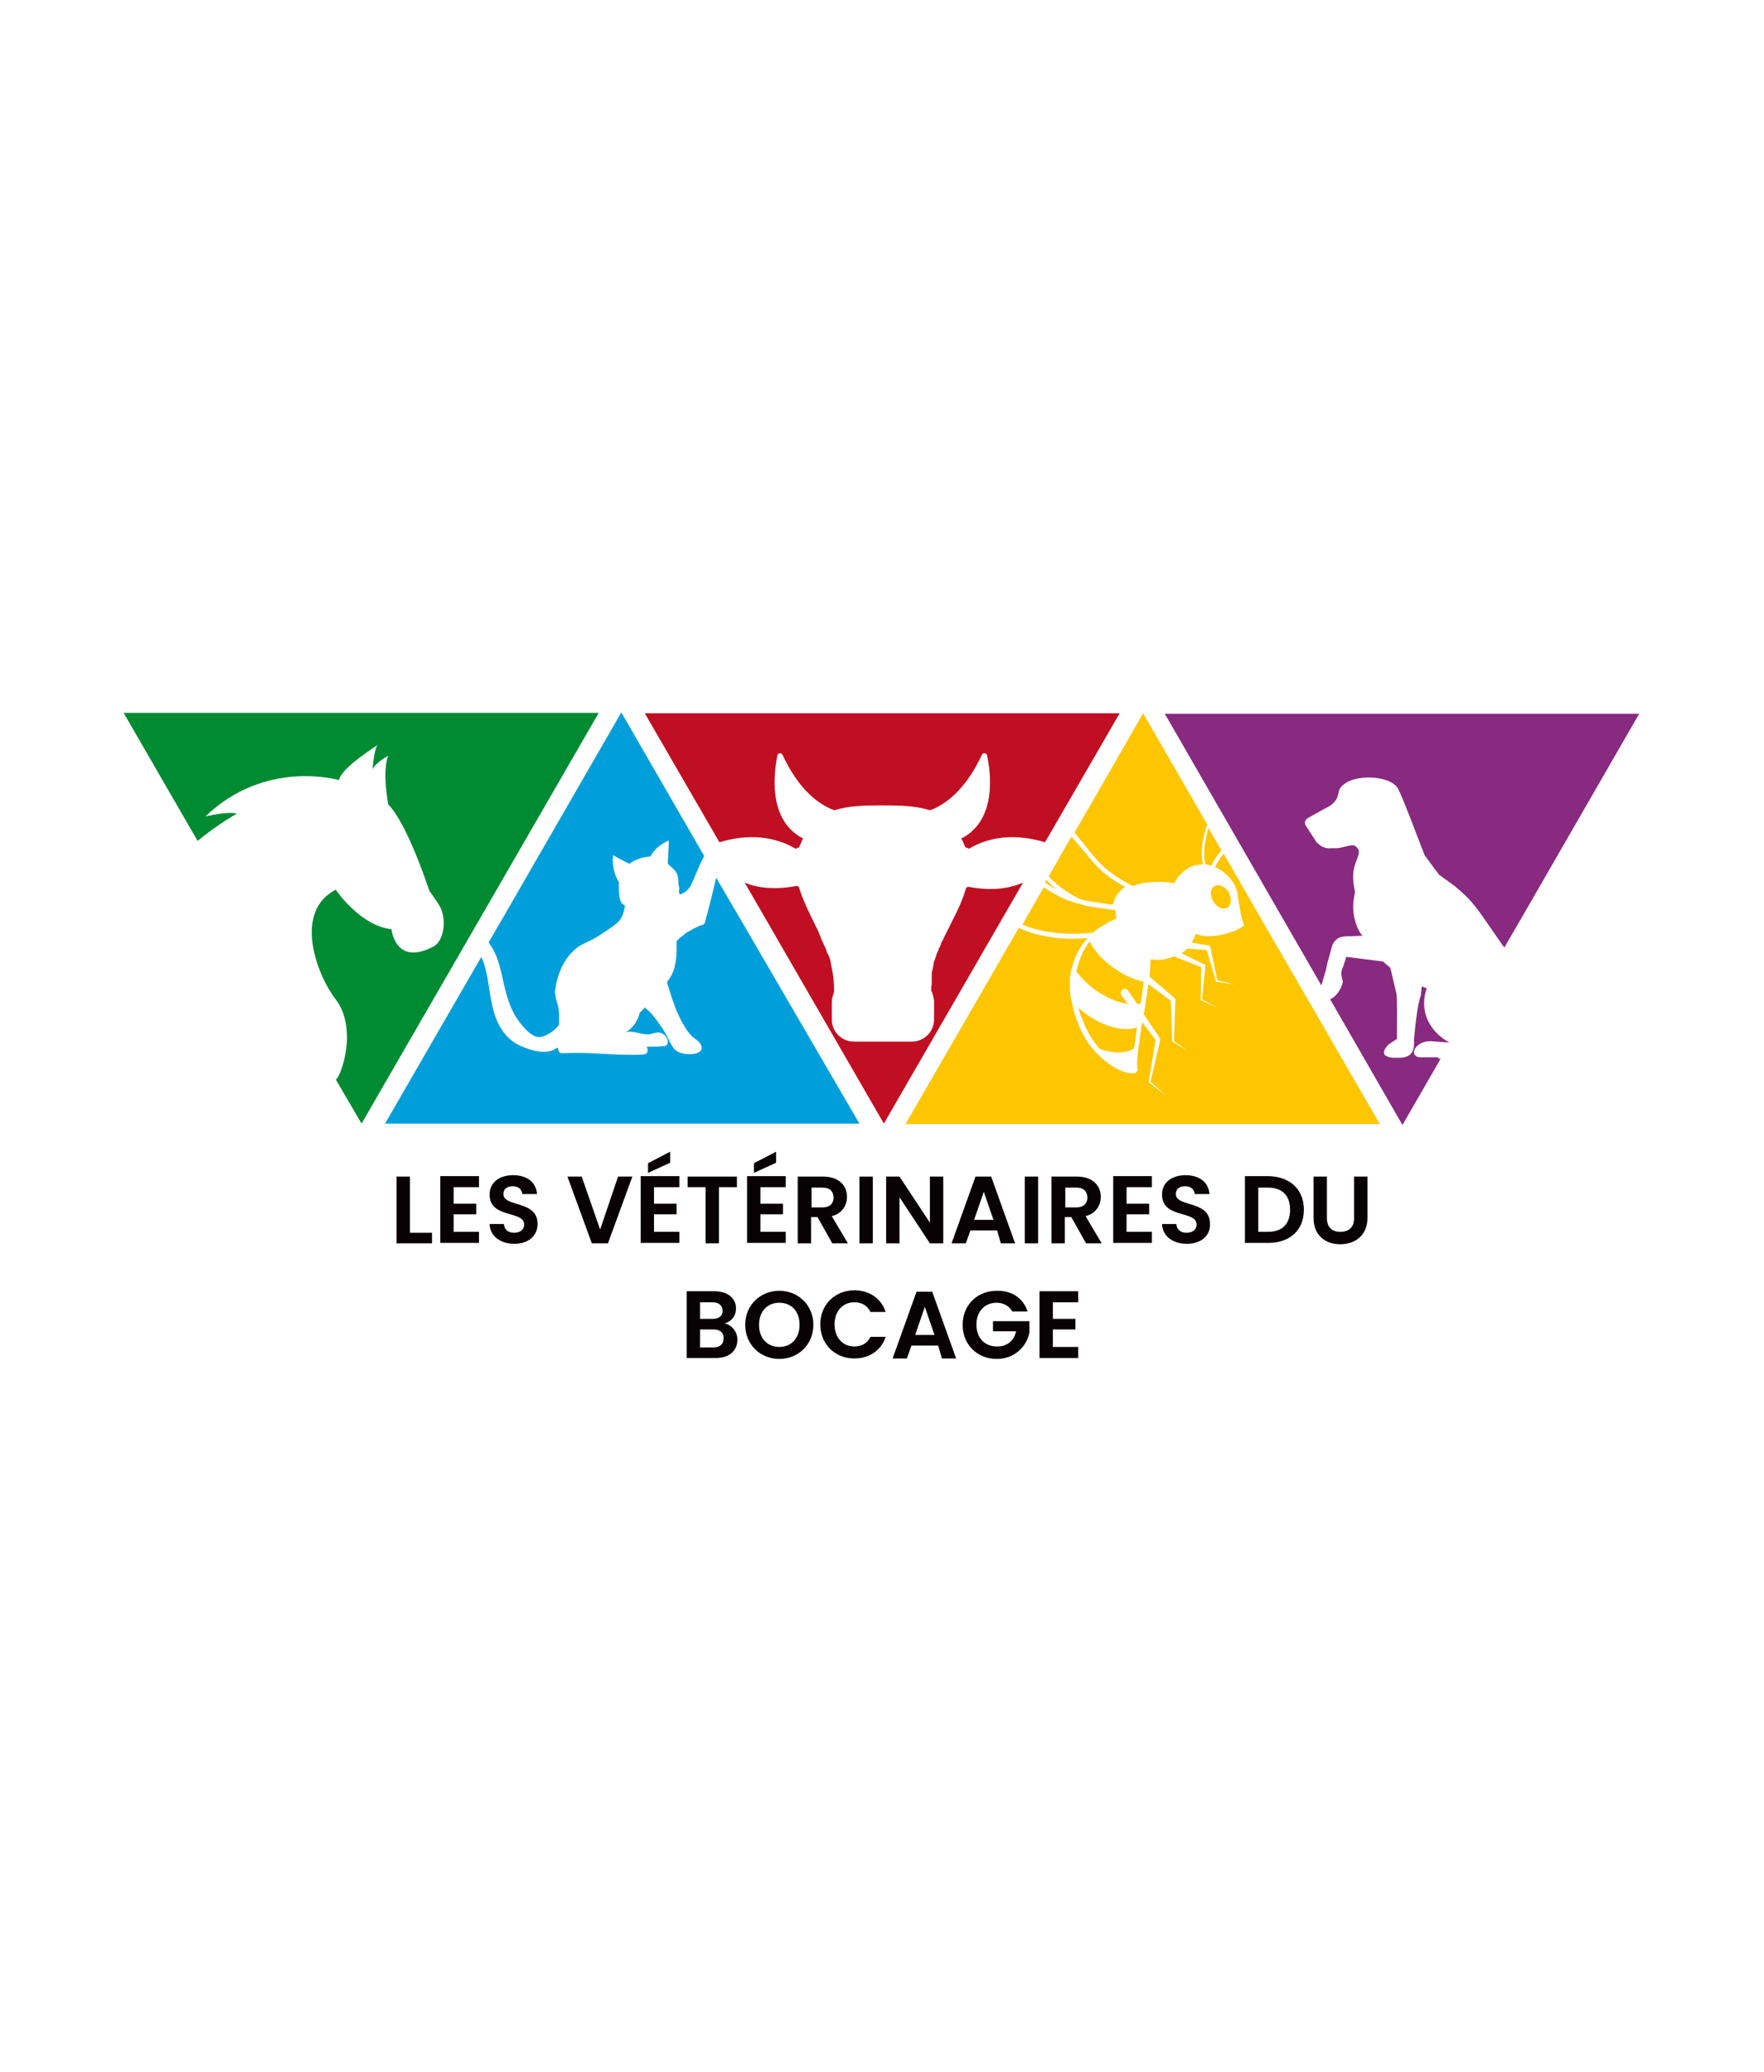
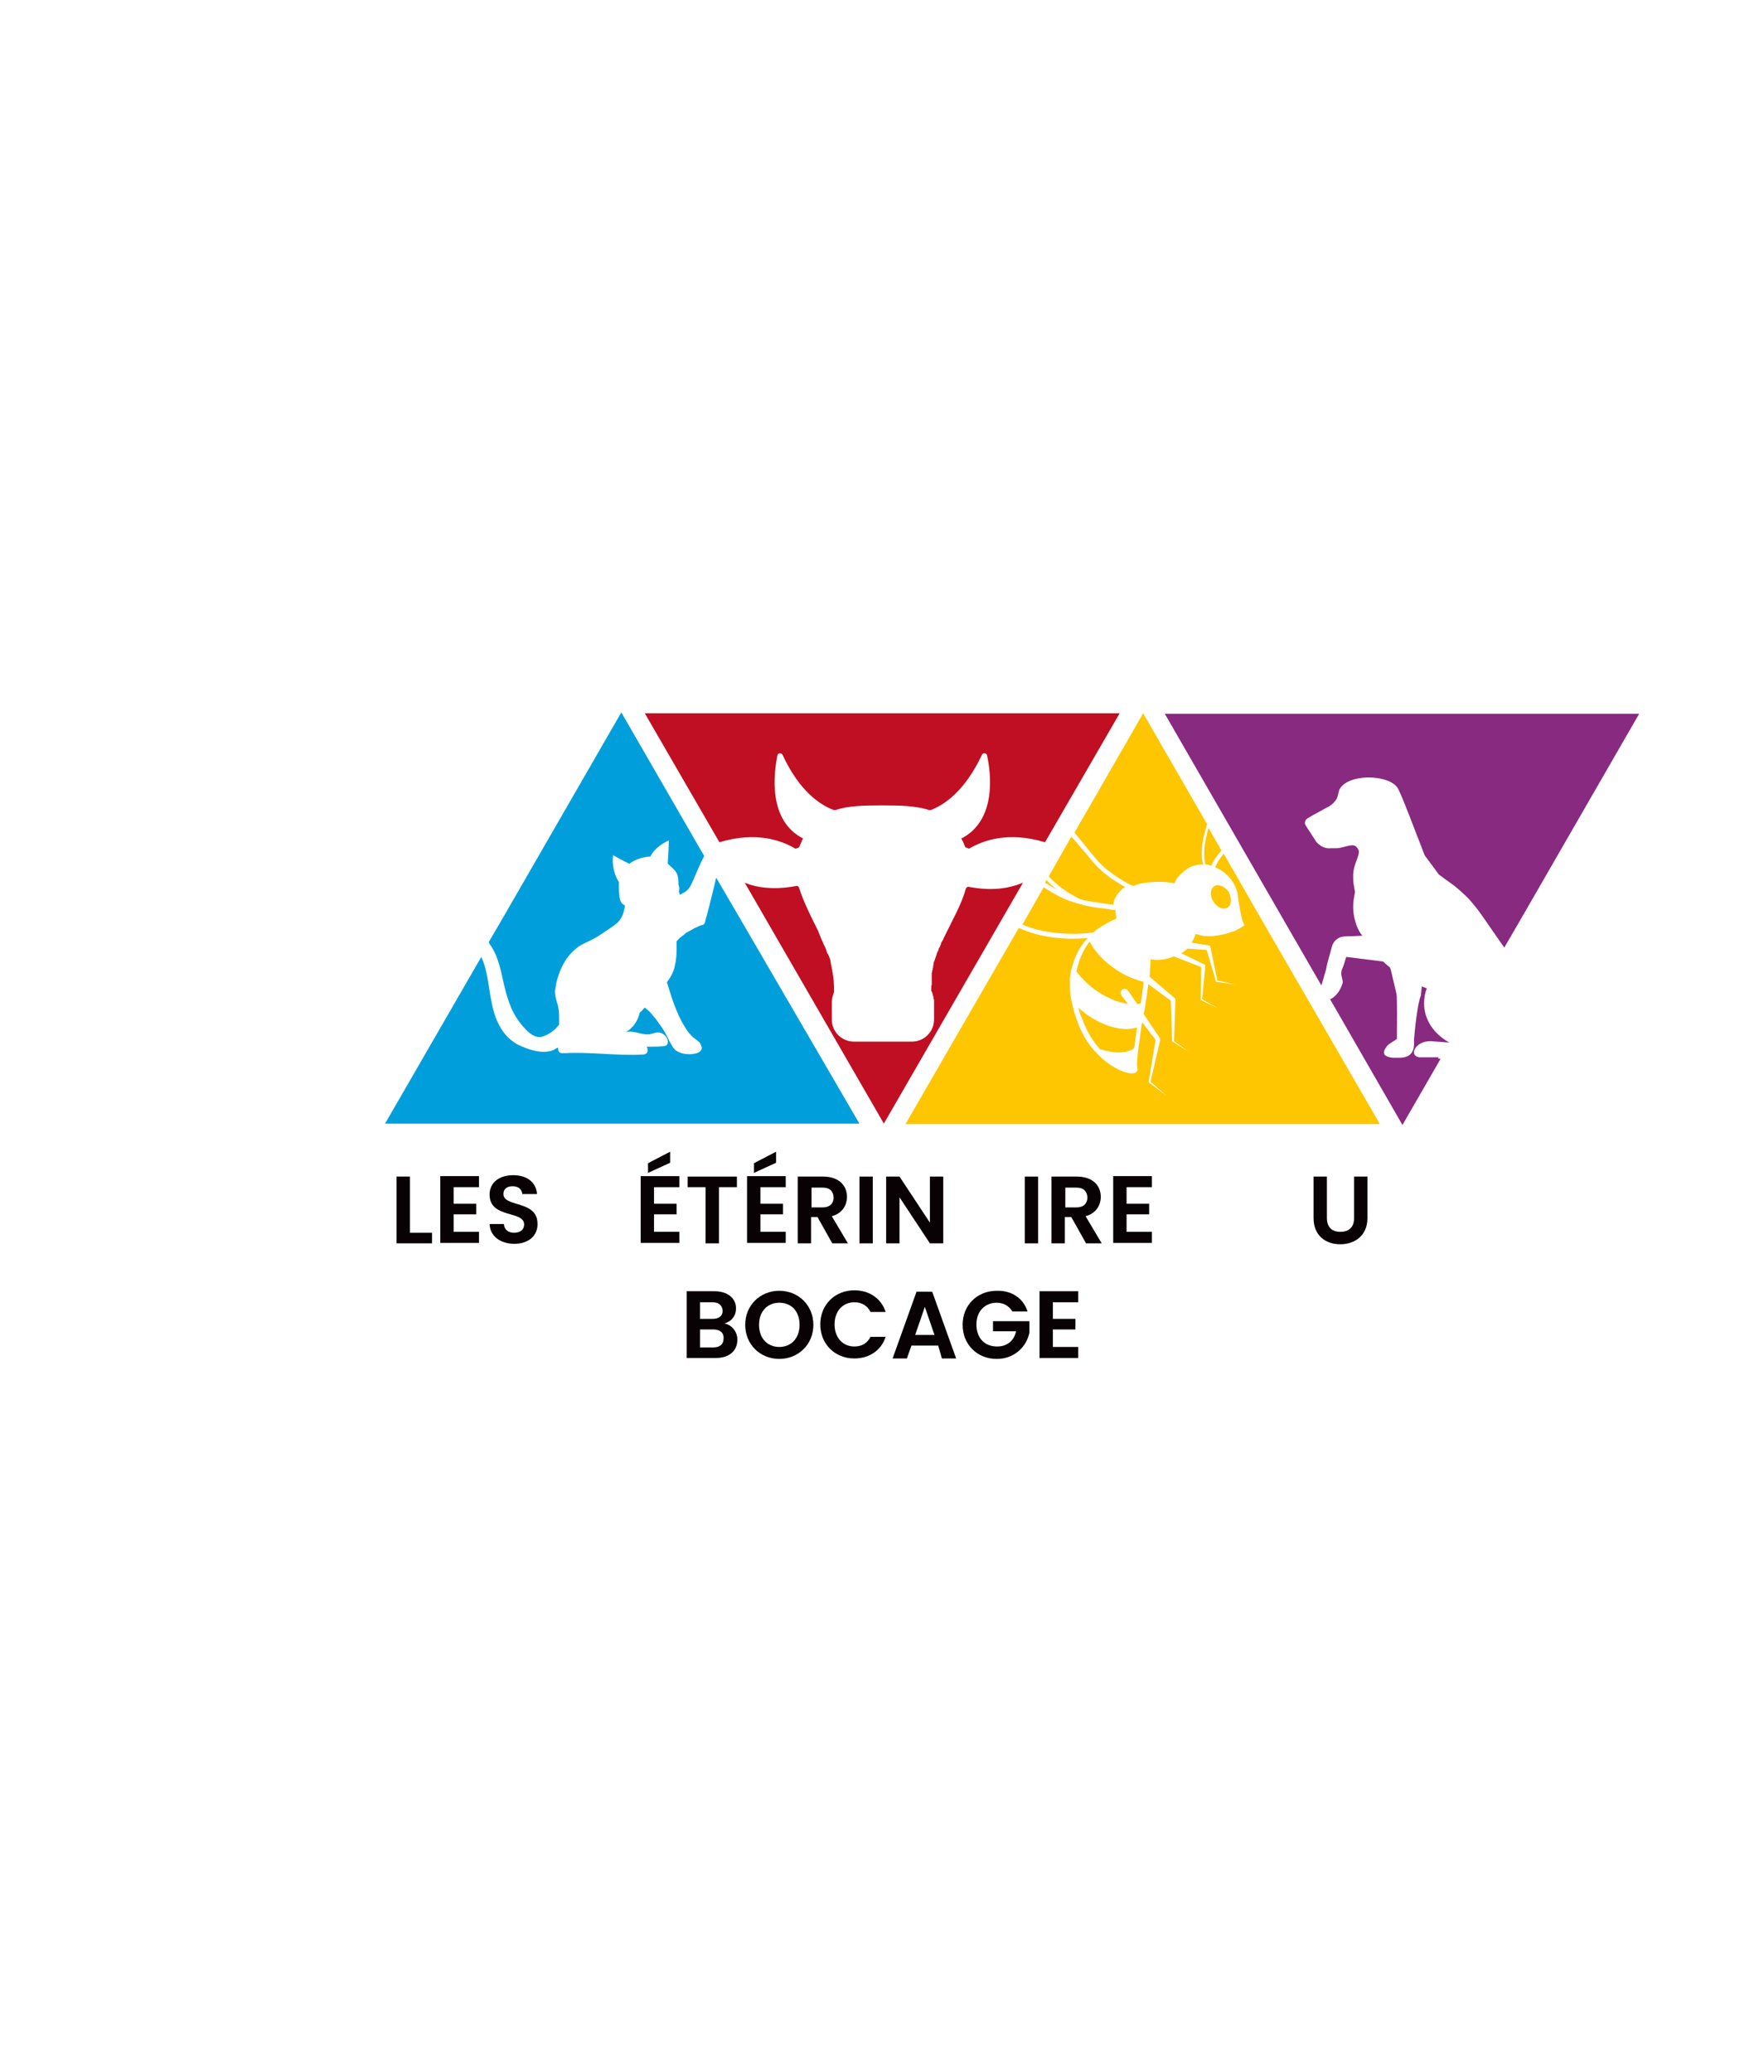
<svg xmlns="http://www.w3.org/2000/svg" version="1.1" id="Calque_1" x="0px" y="0px" viewBox="0 0 383 450" style="enable-background:new 0 0 383 450;" xml:space="preserve">
  <style type="text/css">
	.st0{fill:#009FDB;}
	.st1{fill:#C00F22;}
	.st2{fill:#FDC600;}
	.st3{fill:#882A80;}
	.st4{fill:#008B33;}
	.st5{fill:#090204;}
</style>
  <g>
    <g>
      <g>
        <path class="st0" d="M106.6,205.4c0.5,0.7,0.8,1.5,1.2,2.3c0.5,1.4,0.9,2.8,1.2,4.2c0.5,2.3,1,4.6,1.9,6.7     c0.2,0.6,0.5,1.1,0.8,1.7c0.7,1.2,1.5,2.3,2.5,3.3c0.3,0.3,0.6,0.6,0.9,0.8c0.5,0.4,1.1,0.7,1.7,0.8c0.3,0,0.7,0,1-0.1     c0.6-0.2,1.2-0.5,1.7-0.8c0.7-0.5,1.4-1.1,1.9-1.8v0c0-0.2,0-0.3,0-0.5v-0.8c0-0.6,0-1.2-0.1-1.9c0-0.2-0.1-0.5-0.1-0.7     c-0.2-0.8-0.5-1.5-0.6-2.3c0-0.2-0.1-0.5-0.1-0.7l0,0v0c0-0.1,0-0.1,0-0.2c0-0.2,0-0.5,0.1-0.7c0,0,0-0.1,0-0.1     c0.1-0.4,0.1-0.8,0.2-1.2c1.1-4.5,3.1-6.6,4.9-7.9c1.3-0.8,2.5-1.2,3.3-1.7c0.1,0,0.1-0.1,0.2-0.1c1.2-0.7,2.3-1.5,3.5-2.3     c0,0,0,0,0,0c0.7-0.5,1.5-1,2-1.8c0.4-0.6,0.6-1.2,0.8-1.9c0-0.1,0-0.3,0.1-0.4c0-0.2,0.1-0.5,0.1-0.7c0,0,0,0-0.1,0     c-0.3-0.2-0.6-0.4-0.7-0.6c-0.2-0.3-0.3-0.8-0.4-1.2c-0.1-1-0.2-2.1-0.1-3.2c0,0,0,0,0,0v0c-0.1-0.2-0.2-0.3-0.3-0.5     c-0.9-1.7-1.2-3.6-1-5.4c1.1,0.6,2.1,1.2,3.2,1.7c0.1,0.1,0.2,0.1,0.3,0.2c1.3-1,3-1.5,4.6-1.6c0.1-0.2,0.2-0.3,0.3-0.5     c0.8-1.3,2.2-2.3,3.7-3c0,1.6-0.1,3.1-0.2,4.7c0,0.1,0,0.3,0,0.4c0.3,0.2,0.5,0.5,0.8,0.7l0.2,0.2c0.2,0.2,0.4,0.4,0.5,0.5     c0.2,0.3,0.4,0.5,0.5,0.8c0.3,0.7,0.3,1.5,0.3,2.3c0.1,0.2,0.3,0.7,0.1,1.4c0,0.2,0.1,0.4,0.1,0.5c0,0,0,0,0,0     c0,0.1,0.1,0.2,0.1,0.3c0.2-0.1,0.5-0.2,0.7-0.4c0,0,0.1,0,0.1,0c0.3-0.2,0.7-0.4,0.9-0.7c0.4-0.4,0.7-0.9,0.9-1.4     c0.5-1,0.9-2.1,1.4-3.2c0,0,0,0,0,0c0.4-0.9,0.8-1.8,1.3-2.7l-18-31.2l-25.7,44.6l-3.1,5.3C106.3,205,106.4,205.2,106.6,205.4z" />
        <path class="st0" d="M160.7,199.5l-5.2-8.9c0,0,0,0,0,0c-0.2,0.7-0.3,1.4-0.5,2.1c-0.6,2.5-1.2,4.9-1.9,7.4     c0,0.2-0.1,0.4-0.2,0.5c-0.1,0.2-0.4,0.3-0.6,0.3c-0.6,0.2-1.1,0.5-1.6,0.7c-0.2,0.1-0.3,0.2-0.5,0.3c-0.4,0.2-0.7,0.4-1.1,0.6     c-0.2,0.1-0.4,0.3-0.5,0.4c-0.3,0.2-0.6,0.5-0.9,0.7c-0.2,0.1-0.3,0.3-0.5,0.5c-0.1,0.1-0.2,0.2-0.3,0.3c0,0.6,0,1.2,0,1.8     c0,1.2-0.1,2.4-0.4,3.6c0,0.2-0.1,0.3-0.1,0.5c-0.1,0.3-0.2,0.5-0.3,0.8c-0.3,0.8-0.8,1.5-1.3,2.2c0.7,2.2,1.3,4.4,2.3,6.6     c0.2,0.4,0.3,0.8,0.5,1.1c0.4,0.9,0.9,1.7,1.4,2.5c0.4,0.6,0.9,1.2,1.4,1.7c0.5,0.4,1,0.7,1.4,1.1c0.2,0.2,0.4,0.6,0.5,0.9     c0.1,0.2,0.1,0.5,0,0.7c-0.3,0.7-1.2,0.9-2,1c-1.3,0.1-2.7-0.1-3.7-0.9c-0.5-0.5-0.8-1.1-1.2-1.8c-0.6-1.3-1.3-2.6-2.2-3.8     c0,0-0.1-0.1-0.1-0.1c-0.5-0.8-1.1-1.5-1.7-2.2c-0.4-0.5-0.9-0.9-1.4-1.3l0,0c-0.1,0.1-0.3,0.3-0.4,0.4c-0.2,0.3-0.5,0.5-0.7,0.7     c0,0,0,0,0,0c0,0,0,0,0,0c-0.4,1.8-1.5,3.4-3.1,4.3c1.6-0.6,3.4,0.6,5.2,0.4c0.6-0.1,1.3-0.4,1.9-0.4c1,0,2,0.9,2.1,1.9     c0,0.3,0,0.6-0.2,0.8c-0.2,0.2-0.6,0.3-0.9,0.3c-1.2,0.1-2.3,0.1-3.5,0.1c0,0,0,0,0,0c0.1,0.2,0.2,0.4,0.2,0.6     c0,0.3,0,0.6-0.2,0.8c-0.2,0.2-0.5,0.3-0.9,0.3c-5.6,0.3-11.2-0.6-16.8-0.3c-0.2,0-0.4,0-0.5,0c-0.2,0-0.4,0-0.6-0.1     c-0.2-0.1-0.4-0.4-0.4-0.7c0,0,0,0,0-0.1c0-0.1,0-0.2-0.1-0.3c-0.2,0.1-0.5,0.2-0.7,0.4c-0.1,0-0.1,0.1-0.2,0.1     c-1.9,0.8-4.1,0.3-6-0.4c-1-0.4-2.1-0.8-2.9-1.5c-2-1.4-3.3-3.8-4-6.1c-0.7-2.4-1-4.9-1.4-7.3c-0.3-1.7-0.7-3.4-1.4-4.9     l-20.9,36.2h51.5h51.5L160.7,199.5z" />
      </g>
      <g>
        <polygon class="st1" points="102.4,178.2 102.4,178.2 102.4,178.2 102.4,178.3 102.4,178.2 102.4,178.2    " />
      </g>
      <g>
        <path class="st2" d="M226.9,191.7c0.8,0.5,1.7,1,2.5,1.5c-0.8-0.7-1.6-1.4-2.2-2.1L226.9,191.7L226.9,191.7z" />
        <path class="st2" d="M235.8,220.2c-0.6-0.5-1.2-0.9-1.7-1.4c0,0,0,0,0,0c0,0.1,0.1,0.2,0.1,0.3c0,0.1,0,0.2,0.1,0.3     c0.2,0.6,0.3,1.2,0.6,1.7c0.1,0.2,0.1,0.3,0.2,0.4l0.2,0.6c0.7,1.8,1.7,3.5,2.9,5c0.2,0.2,0.4,0.5,0.6,0.7c2.9,1,5.7,1,7.4-0.1     c0-0.1,0-0.3,0.1-0.5c0.1-0.7,0.2-1.4,0.3-2.1c0.1-0.5,0.1-1,0.2-1.5l0.1-0.5v0C244,224.1,239.7,223,235.8,220.2z" />
        <path class="st2" d="M234.4,195.2C234.5,195.2,234.5,195.2,234.4,195.2c0.2,0.1,0.4,0.1,0.6,0.2c0.4,0.1,0.7,0.2,1.1,0.2     c0.3,0.1,0.6,0.1,0.9,0.2c0.3,0.1,0.6,0.1,0.9,0.1c0.4,0.1,0.7,0.1,1.1,0.2c0.5,0.1,1,0.1,1.4,0.2c0.4,0.1,0.9,0.1,1.3,0.1     c0.2-1.3,0.9-2.4,1.9-3.3c0.2-0.2,0.4-0.3,0.7-0.5c-1.2-0.6-2.2-1.3-3.1-1.9c-0.4-0.3-0.8-0.6-1.2-0.9c-1.8-1.4-3.1-3.1-4.5-4.8     l-0.8-0.9c-0.6-0.7-1.3-1.6-2.1-2.4l-4.9,8.6C229.3,192.1,231.6,193.8,234.4,195.2z" />
        <path class="st2" d="M264,192.3c-0.1,0-0.2,0.1-0.3,0.1c-0.3,0.2-0.6,0.5-0.7,0.9c-0.2,0.7-0.1,1.6,0.4,2.4     c0.3,0.5,0.7,0.9,1.1,1.2c0.6,0.4,1.2,0.5,1.8,0.3c0,0,0,0,0,0c0.1,0,0.1,0,0.2-0.1c0.4-0.2,0.6-0.6,0.7-1.1c0.1-0.6,0-1.3-0.3-2     c0-0.1-0.1-0.2-0.1-0.3C266.1,192.7,264.9,192,264,192.3z" />
        <path class="st2" d="M262.4,179.8c-0.7,2.3-1.3,5.3-0.7,7.9c0.5,0,0.9,0.2,1.3,0.3c0.5-1.2,1.3-2.3,2.2-3.3L262.4,179.8z" />
        <path class="st2" d="M273.8,199.5l-8.1-14.1c-0.8,0.9-1.4,1.9-1.9,2.9c2.1,0.9,3.9,2.6,4.7,5c0.1,0.2,0.1,0.4,0.2,0.6     c0,0.2,0.1,0.6,0.1,1.1c0.1,0.4,0.1,0.7,0.2,1.2c0.3,1.8,0.7,4,1.2,4.7c-0.5,0.4-1.2,0.8-2,1.2c-0.2,0.1-0.4,0.2-0.6,0.2l0,0     c0,0,0,0,0,0c-0.4,0.1-0.8,0.3-1.2,0.4c-0.6,0.2-1.2,0.3-1.8,0.4c-0.7,0.1-1.4,0.2-2,0.2h-0.2c-1,0-2-0.2-2.8-0.5     c-0.2,0.7-0.5,1.3-0.9,1.9l3.7,0.6l0.3,0.1l0.1,0.3l1.5,7.2l3.9,0.9l-4.1-0.6l-0.1,0l0-0.1l-2-6.8l-4.2-0.3     c-0.4,0.4-0.8,0.7-1.3,1c0,0,0,0,0,0l4.9,2.4l0.3,0.1l0,0.3L261,217l3.5,2l-3.7-1.8l-0.1,0v-0.1l0.1-7.1l-5.9-2.3l0,0     c-2.1,0.8-3.8,0.9-5.1,0.6c0,1.1-0.1,2.4-0.2,3.8l5.4,4.6l0.2,0.2l0,0.2l-0.3,9l3.2,2.3l-0.8-0.5l0,0l-2.7-1.7l-0.1,0l0-0.1     l-0.3-8.8l-4.9-3.6l0,0.2l-0.1,0.7c-0.1,0.5-0.1,1.1-0.2,1.6c-0.1,0.6-0.2,1.2-0.3,1.8c-0.1,0.7-0.2,1.5-0.4,2.2v0l3.5,5.2     l0.1,0.2l0,0.2l-2.1,9.1l3.4,3l-3.7-2.8l-0.1-0.1l0-0.1l1.5-9.1l-2.9-3.8l-0.2,1l-0.1,0.8c-0.1,0.5-0.1,1-0.2,1.5     c-0.1,0.7-0.2,1.4-0.3,2.1c-0.3,2.4-0.4,3.9-0.2,4.8l0,0.2l-0.1,0.2c-0.1,0.1-0.2,0.2-0.3,0.3c-1.4,0.8-5.9-1-9.3-5.1     c-1.3-1.5-2.3-3.3-3.1-5.2l-0.2-0.6c-0.1-0.2-0.1-0.3-0.2-0.5c-0.2-0.6-0.4-1.2-0.6-1.8c0-0.1-0.1-0.2-0.1-0.4     c-0.1-0.4-0.2-0.8-0.3-1.2c0-0.2-0.1-0.3-0.1-0.5l-0.2-0.9c-0.1-0.8-0.2-1.6-0.2-2.3c0-0.3,0-0.6,0-0.9l0-0.8l0-0.2     c0-0.2,0-0.4,0.1-0.6c0-0.3,0.1-0.6,0.1-0.9c0-0.2,0.1-0.5,0.2-0.7c0.4-1.7,1-3.2,1.9-4.6c0.4-0.6,0.8-1.2,1.3-1.7     c0.1-0.1,0.2-0.2,0.3-0.3c-5.2,0.5-10.7-0.2-15-2.2l-24.6,42.6h51.5h51.5L273.8,199.5z" />
        <path class="st2" d="M235.5,183.5l0.8,1c1.3,1.6,2.5,3.1,4.1,4.4c0.1,0.1,0.2,0.1,0.3,0.2c0.5,0.4,1.1,0.8,1.6,1.2     c1,0.6,2,1.3,3.3,1.9l0.4,0.2c1-0.4,2.1-0.7,3.5-0.8c1.9-0.2,4-0.1,5.5,0.2c0.3-0.7,0.7-1.4,1.3-1.9c0.3-0.3,0.6-0.6,1-0.9     c0.2-0.1,0.4-0.2,0.5-0.4c0.7-0.4,1.5-0.7,2.3-0.8c0.4-0.1,0.7-0.1,1.1-0.1l0,0c-0.7-3,0.1-6.3,0.9-8.7l-13.9-24.1l-14.9,25.9     C234,181.7,234.8,182.6,235.5,183.5z" />
        <path class="st2" d="M233.8,210.5c0,0.1-0.1,0.3-0.1,0.4c0,0,0,0,0,0c0,0.1,0.1,0.1,0.1,0.2l0,0c1,1.3,2.3,2.6,3.9,3.8     c2.4,1.7,4.9,2.8,7.2,3.1l-1.4-1.8c0,0,0,0,0-0.1c-0.3-0.4-0.2-0.9,0.2-1.2c0.4-0.3,0.9-0.2,1.2,0.2l2,2.9c0.3,0,0.5,0,0.8-0.1     c0,0,0,0,0,0c0-0.1,0-0.1,0-0.2c0.2-1.1,0.3-2.3,0.5-3.4l0-0.4l0.1-0.7v0c-0.4-0.1-0.8-0.2-1.1-0.3c0,0,0,0,0,0     c-1.6-0.5-3.2-1.2-4.8-2.3c-0.2-0.2-0.5-0.3-0.7-0.5c-0.1-0.1-0.2-0.1-0.3-0.2c-2.2-1.6-3.8-3.5-4.8-5.4c-0.4,0.4-0.7,0.9-1,1.4     C234.7,207.5,234.2,208.9,233.8,210.5z" />
        <path class="st2" d="M237.4,202.5c0.4-0.4,0.9-0.8,1.4-1.1c0.3-0.2,0.6-0.4,1-0.6c0,0,0,0,0,0c0.8-0.5,1.7-1,2.6-1.3     c-0.1-0.5-0.2-1.1-0.2-1.7c0-0.1,0-0.2,0-0.2h0c-0.6,0-1.2-0.1-1.8-0.2h0c-1.2-0.2-2.6-0.3-4-0.6c-0.7-0.1-1.4-0.3-2-0.5     c0,0,0,0,0,0l-0.1,0c-0.7-0.2-1.3-0.4-1.9-0.6c-2.1-0.7-4-1.9-5.8-3l0,0l-4,7l-0.6,1.1C226.2,202.6,232.1,203.2,237.4,202.5z" />
      </g>
      <g>
        <path class="st3" d="M287.9,210.6l0.2-1c0.1-0.6,0.7-2.5,1.1-4.1c0.3-1.1,1.3-2,2.4-2.1c0.7-0.1,1.3-0.1,2-0.1h0l2.2-0.1     c-0.1-0.1-0.2-0.3-0.3-0.4l-0.1-0.1c-0.5-0.8-0.9-1.7-1.1-2.5c-0.5-1.6-0.6-3.2-0.4-4.8c0.1-0.6,0.2-1.1,0.3-1.7l0,0     c-0.1-0.5-0.2-1.1-0.3-1.7c-0.1-0.6-0.1-1.2-0.1-1.9c0-2.7,1.9-4.8,1-5.8c-0.7-1.2-1.6-0.7-3.8-0.2c-0.4,0.1-0.8,0.1-1.2,0.1     c-0.2,0-0.3,0-0.5,0c-0.1,0-0.2,0-0.3,0c-0.8,0.1-1.5-0.1-2.2-0.5c-0.4-0.3-0.8-0.6-1.1-1c0-0.1-0.1-0.1-0.1-0.2     c-0.1-0.1-0.1-0.2-0.2-0.3l-1.3-2l-0.7-1.1c-0.2-0.5,0-1.1,0.5-1.4l1.2-0.7l2.9-1.6l0,0l0.4-0.2c0.8-0.4,1.8-1.4,2-2.2l0.2-0.8     c0.1-0.2,0.1-0.5,0.2-0.7c1.7-3.5,10.3-3.4,12.5-0.6c0.1,0.1,0.3,0.4,0.4,0.7c0,0,0,0,0,0c1.1,2.2,3.3,8.2,4.8,12l0.8,2.1l0,0     l3.1,4.2c1.2,0.9,2.3,1.7,3.3,2.4c1.1,0.9,2.1,1.8,3.1,2.8c1,1.1,2,2.3,3.1,3.9l4.3,6.2c0.2,0.2,0.3,0.4,0.4,0.6l3.6-6.2     l25.7-44.6h-51.5h-51.5l25.7,44.6l8.3,14.4L287.9,210.6z" />
        <path class="st3" d="M312.3,229.6h-2.4c-1,0-1.8,0-1.8,0c-2.3-0.4-0.8-3.6,2.6-3.5l3.9,0.3l0.1,0c-3.3-1.8-5.5-4.9-5.5-8.5     c0-1.2,0.2-2.3,0.6-3.3c0,0-0.1,0-0.1,0c-0.3-0.1-0.7-0.3-1-0.4l-0.1,1l-0.1,1c-0.7,1.5-1.3,7.2-1.5,9.6c0.1,1.7,0,3.8-3,3.9     l-1.6,0c-1-0.1-1.6-0.4-1.8-0.7c-0.3-0.6,0.1-1.3,0.6-1.9c0.7-0.7,1.5-1,2.1-1.5c0-2.6,0.1-8.7-0.1-9.8l-1.2-5.1l-0.2-0.6     c-0.5-0.4-1-0.8-1.5-1.3l-8-1c-0.3,1-0.6,2-1,2.9c-0.3,1.3,0.4,2.1,0.2,2.8c-0.5,1.8-1.7,3.1-2.7,3.5l15.7,27.3l8.3-14.4H312.3z" />
      </g>
-       <path class="st4" d="M26.9,154.9l16,27.7c4.4-3.6,8.5-5.9,8.5-5.9c-1.8-0.6-6.8,0.6-6.8,0.6c13.1-12.6,29-7.9,29-7.9    c0.5-2.7,8.4-7.6,8.4-7.6c-0.8,0.8-1.1,5.2-1.1,5.2c0.8-1.5,3.4-2.9,3.4-2.9c-1.4,3.4,0,10.6,0,10.6c4.2,4.2,8.9,18.7,8.9,18.7    l1.8,2.6c2.3,3.2,1.4,8.3-0.8,9.5c-8.4,4.5-9.2-3.7-9.2-3.7c-6.9-0.8-12.1-8.6-12.1-8.6c-9.3,4.8-4.1,18.5-0.1,23.7    c5.2,6.7,0.9,17.6,0.1,17.5l5.6,9.6l51.5-89.2H26.9z" />
      <g>
        <path class="st1" d="M172.7,184.3c0.4-0.1,0.5-0.2,0.8-0.3c0,0,0,0,0,0c0,0,0,0,0,0c0.1-0.2,0.2-0.5,0.3-0.7     c0.1-0.2,0.2-0.4,0.3-0.7c0-0.1,0.1-0.2,0.1-0.2c0-0.1,0.1-0.2,0.1-0.2h0c0,0,0-0.1,0.1-0.1c-7.7-3.9-6.4-14.1-5.6-18.1     c0.1-0.5,0.8-0.6,1.1-0.1c3.7,8,8.2,10.9,11.1,12c0.1,0,0.2,0,0.4,0c2.7-0.9,6.1-1,10.1-1c4.1,0,7.4,0.1,10.2,1     c0.1,0,0.2,0,0.4,0c2.9-1.1,7.4-4.1,11.1-12c0.2-0.5,1-0.4,1.1,0.1c0.9,4,2.1,14.2-5.6,18.1c0,0,0,0.1,0.1,0.1l0,0     c0,0.1,0.1,0.2,0.1,0.2c0,0.1,0.1,0.2,0.1,0.2c0.1,0.2,0.2,0.4,0.3,0.7c0.1,0.2,0.2,0.5,0.3,0.7v0l0,0c0.4,0.1,0.5,0.2,0.8,0.3     c3-1.8,8.5-3.8,16.5-1.4l16.2-28H140l16.2,28C164.2,180.5,169.7,182.5,172.7,184.3z" />
        <path class="st1" d="M210.4,192.6c-0.3-0.1-0.6,0.1-0.7,0.4c-0.9,3.3-2.8,6.6-4.8,10.7c0,0.1-0.1,0.2-0.1,0.3     c-0.1,0.1-0.1,0.2-0.2,0.3c0,0.1-0.1,0.2-0.1,0.2c0,0,0,0.1-0.1,0.1c0,0.1-0.1,0.2-0.1,0.3c0,0,0,0.1,0,0.1     c0,0.1-0.1,0.2-0.1,0.2c0,0,0,0,0,0c0,0.1-0.1,0.2-0.1,0.3c0,0.1,0,0.1-0.1,0.2c0,0,0,0.1-0.1,0.1c0,0.1-0.1,0.2-0.1,0.3     c0,0,0,0.1,0,0.1c0,0.1-0.1,0.1-0.1,0.2c0,0.1-0.1,0.2-0.2,0.4c0,0.1,0,0.1-0.1,0.2c0,0,0,0.1,0,0.1c0,0.1-0.1,0.2-0.1,0.3     c0,0,0,0,0,0.1c0,0.1-0.1,0.1-0.1,0.2c0,0.1-0.1,0.2-0.1,0.3c0,0.1,0,0.1-0.1,0.2c0,0,0,0.1,0,0.1c0,0.1-0.1,0.2-0.1,0.3     c0,0.1,0,0.1-0.1,0.2c0,0,0,0,0,0c0,0.1-0.1,0.2-0.1,0.4c0,0.1,0,0.1,0,0.2c0,0,0,0.1,0,0.1c0,0.1,0,0.1-0.1,0.2c0,0,0,0.1,0,0.1     c0,0.1,0,0.1,0,0.2c0,0.1,0,0.2-0.1,0.2c0,0.1,0,0.1,0,0.2c0,0,0,0,0,0.1c0,0.1,0,0.2-0.1,0.2c0,0.1,0,0.1,0,0.2c0,0,0,0,0,0     c0,0.1,0,0.2-0.1,0.3c0,0,0,0,0,0c0,0.1,0,0.1,0,0.2c0,0.1,0,0.1,0,0.2c0,0.1,0,0.1,0,0.2c0,0.1,0,0.2,0,0.3c0,0.1,0,0.1,0,0.2     c0,0.1,0,0.1,0,0.2c0,0.1,0,0.2,0,0.3c0,0.1,0,0.1,0,0.2c0,0.1,0,0.2,0,0.2c0,0.1,0,0.1,0,0.2c0,0.3,0,0.5-0.1,0.8     c0,0,0,0.1,0,0.1c0,0.3,0,0.6,0,0.9c0.1,0.1,0.1,0.2,0.2,0.3c0,0,0,0.1,0,0.1c0,0.1,0.1,0.2,0.1,0.3c0,0,0,0,0,0.1     c0,0.1,0.1,0.2,0.1,0.3c0,0,0,0,0,0c0,0.1,0.1,0.2,0.1,0.4c0,0,0,0,0,0.1c0,0.1,0,0.2,0.1,0.3c0,0,0,0,0,0.1c0,0.1,0,0.3,0,0.4     v3.8c0,2.6-2.1,4.8-4.8,4.8h-6.4h-6.2c-2.6,0-4.8-2.1-4.8-4.8v-3.8c0-0.7,0.2-1.3,0.4-1.9c0-0.1,0.1-0.2,0.1-0.3     c0-1.7-0.1-3.1-0.4-4.6c0,0,0-0.1,0-0.1c0-0.1,0-0.2-0.1-0.3c0-0.1,0-0.1,0-0.2c0-0.1-0.1-0.2-0.1-0.3c0-0.1,0-0.1,0-0.2     c0-0.1-0.1-0.2-0.1-0.4c0,0,0-0.1,0-0.1c0-0.2-0.1-0.3-0.1-0.5c0,0,0-0.1,0-0.1c0-0.1-0.1-0.2-0.1-0.4c0-0.1,0-0.1-0.1-0.2     c0-0.1-0.1-0.2-0.1-0.3c0-0.1,0-0.1-0.1-0.2c0-0.1-0.1-0.3-0.2-0.4c0-0.1,0-0.1-0.1-0.1c-0.1-0.2-0.1-0.4-0.2-0.6     c0,0,0-0.1,0-0.1c-0.1-0.2-0.1-0.3-0.2-0.5c0-0.1-0.1-0.1-0.1-0.2c-0.1-0.1-0.1-0.3-0.2-0.4c0-0.1-0.1-0.1-0.1-0.2     c-0.1-0.2-0.1-0.3-0.2-0.5c0-0.1-0.1-0.1-0.1-0.2c-0.1-0.2-0.2-0.4-0.3-0.7c0-0.1-0.1-0.2-0.1-0.3c-0.1-0.2-0.2-0.3-0.2-0.5     c-0.1-0.2-0.2-0.3-0.2-0.5c0-0.1-0.1-0.1-0.1-0.2c-1.7-3.4-3.2-6.4-4.1-9.3c-0.1-0.3-0.4-0.5-0.6-0.4c-4.8,0.9-8.5,0.4-11.2-0.7     l30.2,52.3l30.2-52.3C218.9,193,215.3,193.5,210.4,192.6z" />
      </g>
    </g>
    <g>
      <path class="st5" d="M89,255.5v12.2h4.8v2.3h-7.7v-14.5H89z" />
      <path class="st5" d="M104,257.8h-5.5v3.6h4.9v2.3h-4.9v3.8h5.5v2.4h-8.4v-14.5h8.4V257.8z" />
      <path class="st5" d="M111.7,270.1c-3,0-5.3-1.6-5.4-4.3h3.1c0.1,1.2,0.9,1.9,2.2,1.9c1.4,0,2.2-0.7,2.2-1.8c0-3.1-7.5-1.2-7.5-6.5    c0-2.6,2.1-4.2,5.1-4.2c3,0,5,1.5,5.2,4.1h-3.2c-0.1-1-0.8-1.7-2.1-1.7c-1.1,0-2,0.5-2,1.7c0,2.9,7.4,1.3,7.4,6.4    C116.8,268.1,115,270.1,111.7,270.1z" />
-       <path class="st5" d="M134.2,255.5h3.1L132,270h-3.5l-5.3-14.5h3.1l4,11.5L134.2,255.5z" />
      <path class="st5" d="M147.5,257.8H142v3.6h4.9v2.3H142v3.8h5.5v2.4h-8.4v-14.5h8.4V257.8z M145.5,250.1v2.4l-4.8,2.2v-2.1    L145.5,250.1z" />
      <path class="st5" d="M149.4,255.5H160v2.3h-3.9V270h-2.9v-12.2h-3.9V255.5z" />
      <path class="st5" d="M170.6,257.8h-5.5v3.6h4.9v2.3h-4.9v3.8h5.5v2.4h-8.4v-14.5h8.4V257.8z M168.5,250.1v2.4l-4.8,2.2v-2.1    L168.5,250.1z" />
      <path class="st5" d="M178.7,255.5c3.5,0,5.2,2,5.2,4.4c0,1.8-1,3.6-3.3,4.2l3.5,5.9h-3.4l-3.2-5.7h-1.4v5.7h-2.9v-14.5H178.7z     M178.6,257.9h-2.4v4.3h2.4c1.6,0,2.4-0.9,2.4-2.2C180.9,258.7,180.2,257.9,178.6,257.9z" />
      <path class="st5" d="M186.6,255.5h2.9V270h-2.9V255.5z" />
      <path class="st5" d="M204.8,255.4V270h-2.9l-6.6-10v10h-2.9v-14.5h2.9l6.6,10v-10H204.8z" />
-       <path class="st5" d="M216.5,267.2h-5.8l-1,2.8h-3.1l5.2-14.5h3.4l5.2,14.5h-3.1L216.5,267.2z M213.6,258.8l-2.1,6.1h4.2    L213.6,258.8z" />
      <path class="st5" d="M222.5,255.5h2.9V270h-2.9V255.5z" />
      <path class="st5" d="M233.8,255.5c3.5,0,5.2,2,5.2,4.4c0,1.8-1,3.6-3.3,4.2l3.5,5.9h-3.4l-3.2-5.7h-1.4v5.7h-2.9v-14.5H233.8z     M233.7,257.9h-2.4v4.3h2.4c1.6,0,2.4-0.9,2.4-2.2C236,258.7,235.3,257.9,233.7,257.9z" />
      <path class="st5" d="M250.1,257.8h-5.5v3.6h4.9v2.3h-4.9v3.8h5.5v2.4h-8.4v-14.5h8.4V257.8z" />
-       <path class="st5" d="M257.7,270.1c-3,0-5.3-1.6-5.4-4.3h3.1c0.1,1.2,0.9,1.9,2.2,1.9c1.4,0,2.2-0.7,2.2-1.8c0-3.1-7.5-1.2-7.5-6.5    c0-2.6,2.1-4.2,5.1-4.2c3,0,5,1.5,5.2,4.1h-3.2c-0.1-1-0.8-1.7-2.1-1.7c-1.1,0-2,0.5-2,1.7c0,2.9,7.4,1.3,7.4,6.4    C262.9,268.1,261,270.1,257.7,270.1z" />
-       <path class="st5" d="M283.1,262.7c0,4.4-3,7.2-7.7,7.2h-5.1v-14.5h5.1C280.1,255.5,283.1,258.3,283.1,262.7z M275.3,267.5    c3.1,0,4.8-1.7,4.8-4.8s-1.7-4.8-4.8-4.8h-2.1v9.6H275.3z" />
      <path class="st5" d="M285.2,255.5h2.9v9c0,2,1.1,3,2.9,3c1.9,0,3-1,3-3v-9h2.9v9c0,3.8-2.7,5.7-5.9,5.7c-3.2,0-5.8-1.9-5.8-5.7    V255.5z" />
      <path class="st5" d="M155.4,294.9h-6.3v-14.5h6c3,0,4.7,1.6,4.7,3.7c0,1.8-1.1,2.9-2.5,3.3c1.6,0.3,2.8,1.8,2.8,3.5    C160.1,293.3,158.4,294.9,155.4,294.9z M154.7,282.8H152v3.6h2.7c1.4,0,2.2-0.6,2.2-1.8C156.8,283.4,156,282.8,154.7,282.8z     M154.9,288.7H152v3.9h2.9c1.4,0,2.2-0.7,2.2-1.9C157.2,289.4,156.3,288.7,154.9,288.7z" />
      <path class="st5" d="M169.2,295.1c-4.1,0-7.4-3.1-7.4-7.4c0-4.3,3.3-7.4,7.4-7.4c4.1,0,7.4,3.1,7.4,7.4    C176.6,292,173.3,295.1,169.2,295.1z M169.2,292.5c2.6,0,4.4-1.9,4.4-4.8c0-3-1.8-4.8-4.4-4.8c-2.6,0-4.4,1.9-4.4,4.8    C164.8,290.6,166.6,292.5,169.2,292.5z" />
      <path class="st5" d="M185.5,280.2c3.2,0,5.8,1.7,6.8,4.7h-3.3c-0.7-1.4-1.9-2.1-3.5-2.1c-2.5,0-4.3,1.9-4.3,4.8    c0,2.9,1.8,4.8,4.3,4.8c1.6,0,2.8-0.7,3.5-2.1h3.3c-1,3-3.6,4.7-6.8,4.7c-4.2,0-7.4-3.1-7.4-7.4    C178.1,283.3,181.3,280.2,185.5,280.2z" />
      <path class="st5" d="M203.7,292.2h-5.8l-1,2.8h-3.1l5.2-14.5h3.4l5.2,14.5h-3.1L203.7,292.2z M200.8,283.8l-2.1,6.1h4.2    L200.8,283.8z" />
      <path class="st5" d="M223.1,284.8h-3.3c-0.7-1.2-1.9-1.9-3.4-1.9c-2.6,0-4.4,1.9-4.4,4.7c0,3,1.8,4.8,4.5,4.8    c2.2,0,3.7-1.3,4.1-3.3h-5v-2.2h7.9v2.5c-0.6,3-3.2,5.7-7.1,5.7c-4.2,0-7.4-3.1-7.4-7.4c0-4.3,3.2-7.4,7.4-7.4    C219.6,280.2,222.2,281.9,223.1,284.8z" />
      <path class="st5" d="M234.1,282.8h-5.5v3.6h4.9v2.3h-4.9v3.8h5.5v2.4h-8.4v-14.5h8.4V282.8z" />
    </g>
  </g>
</svg>